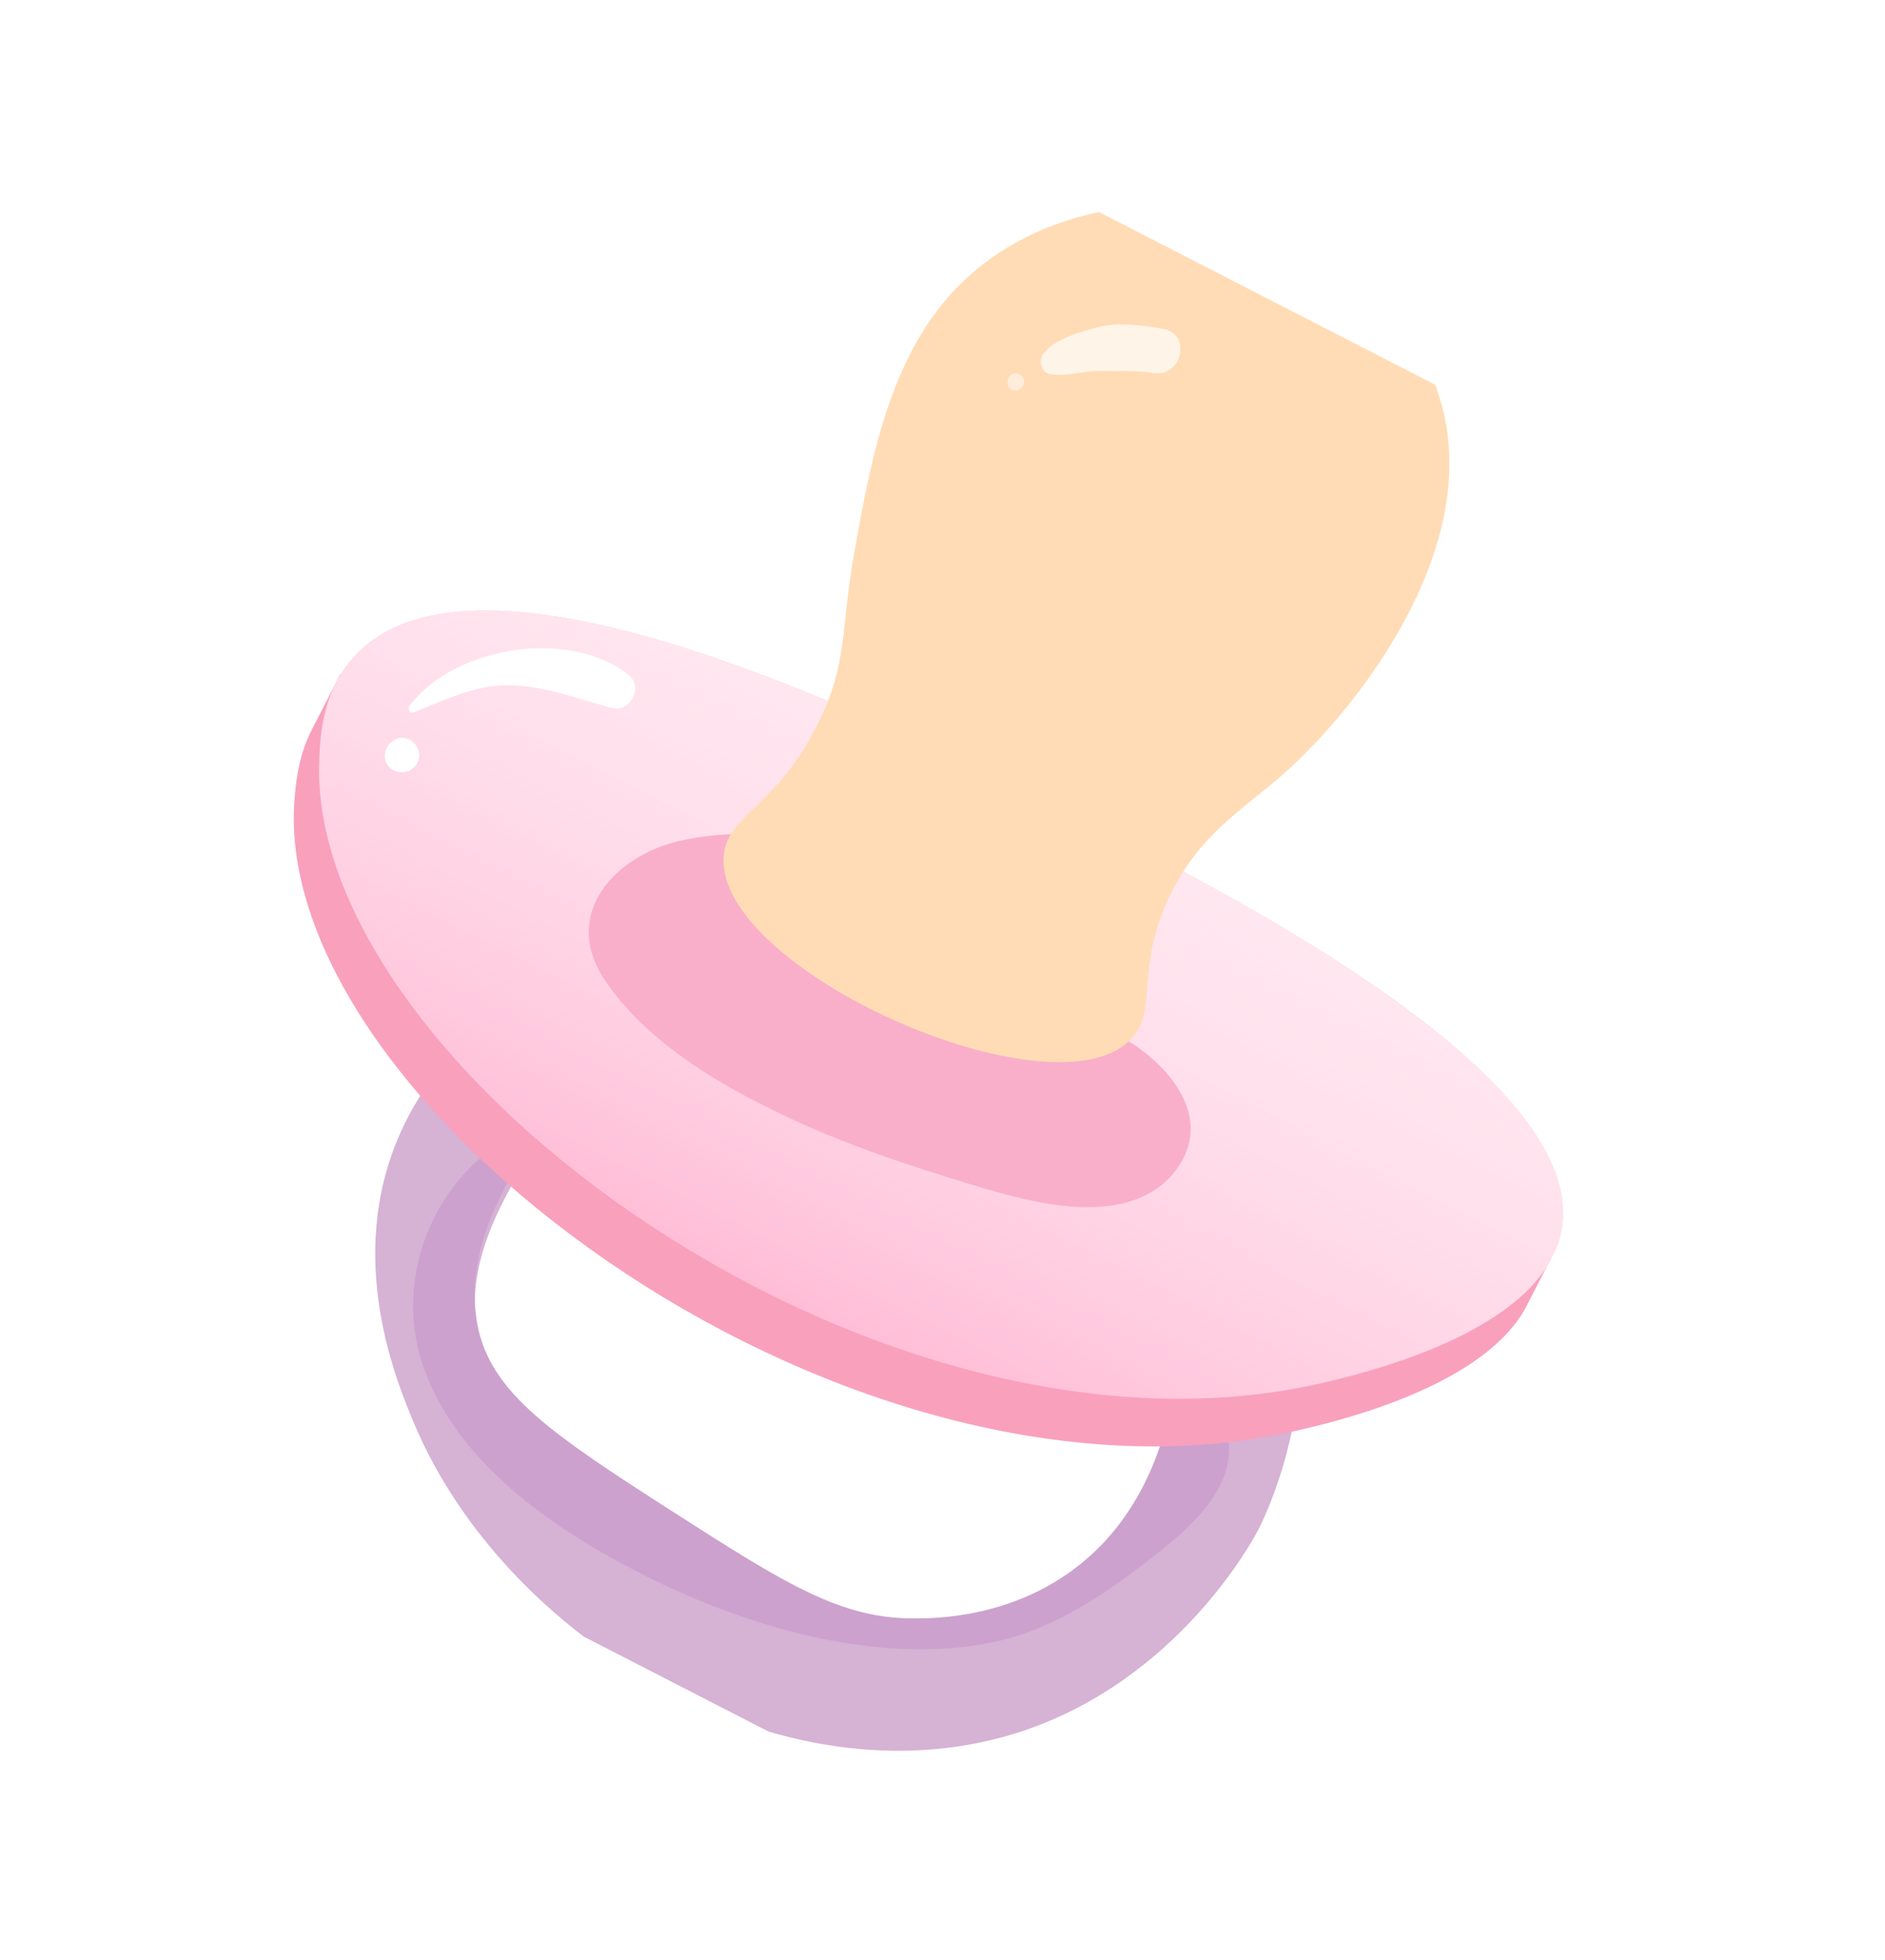
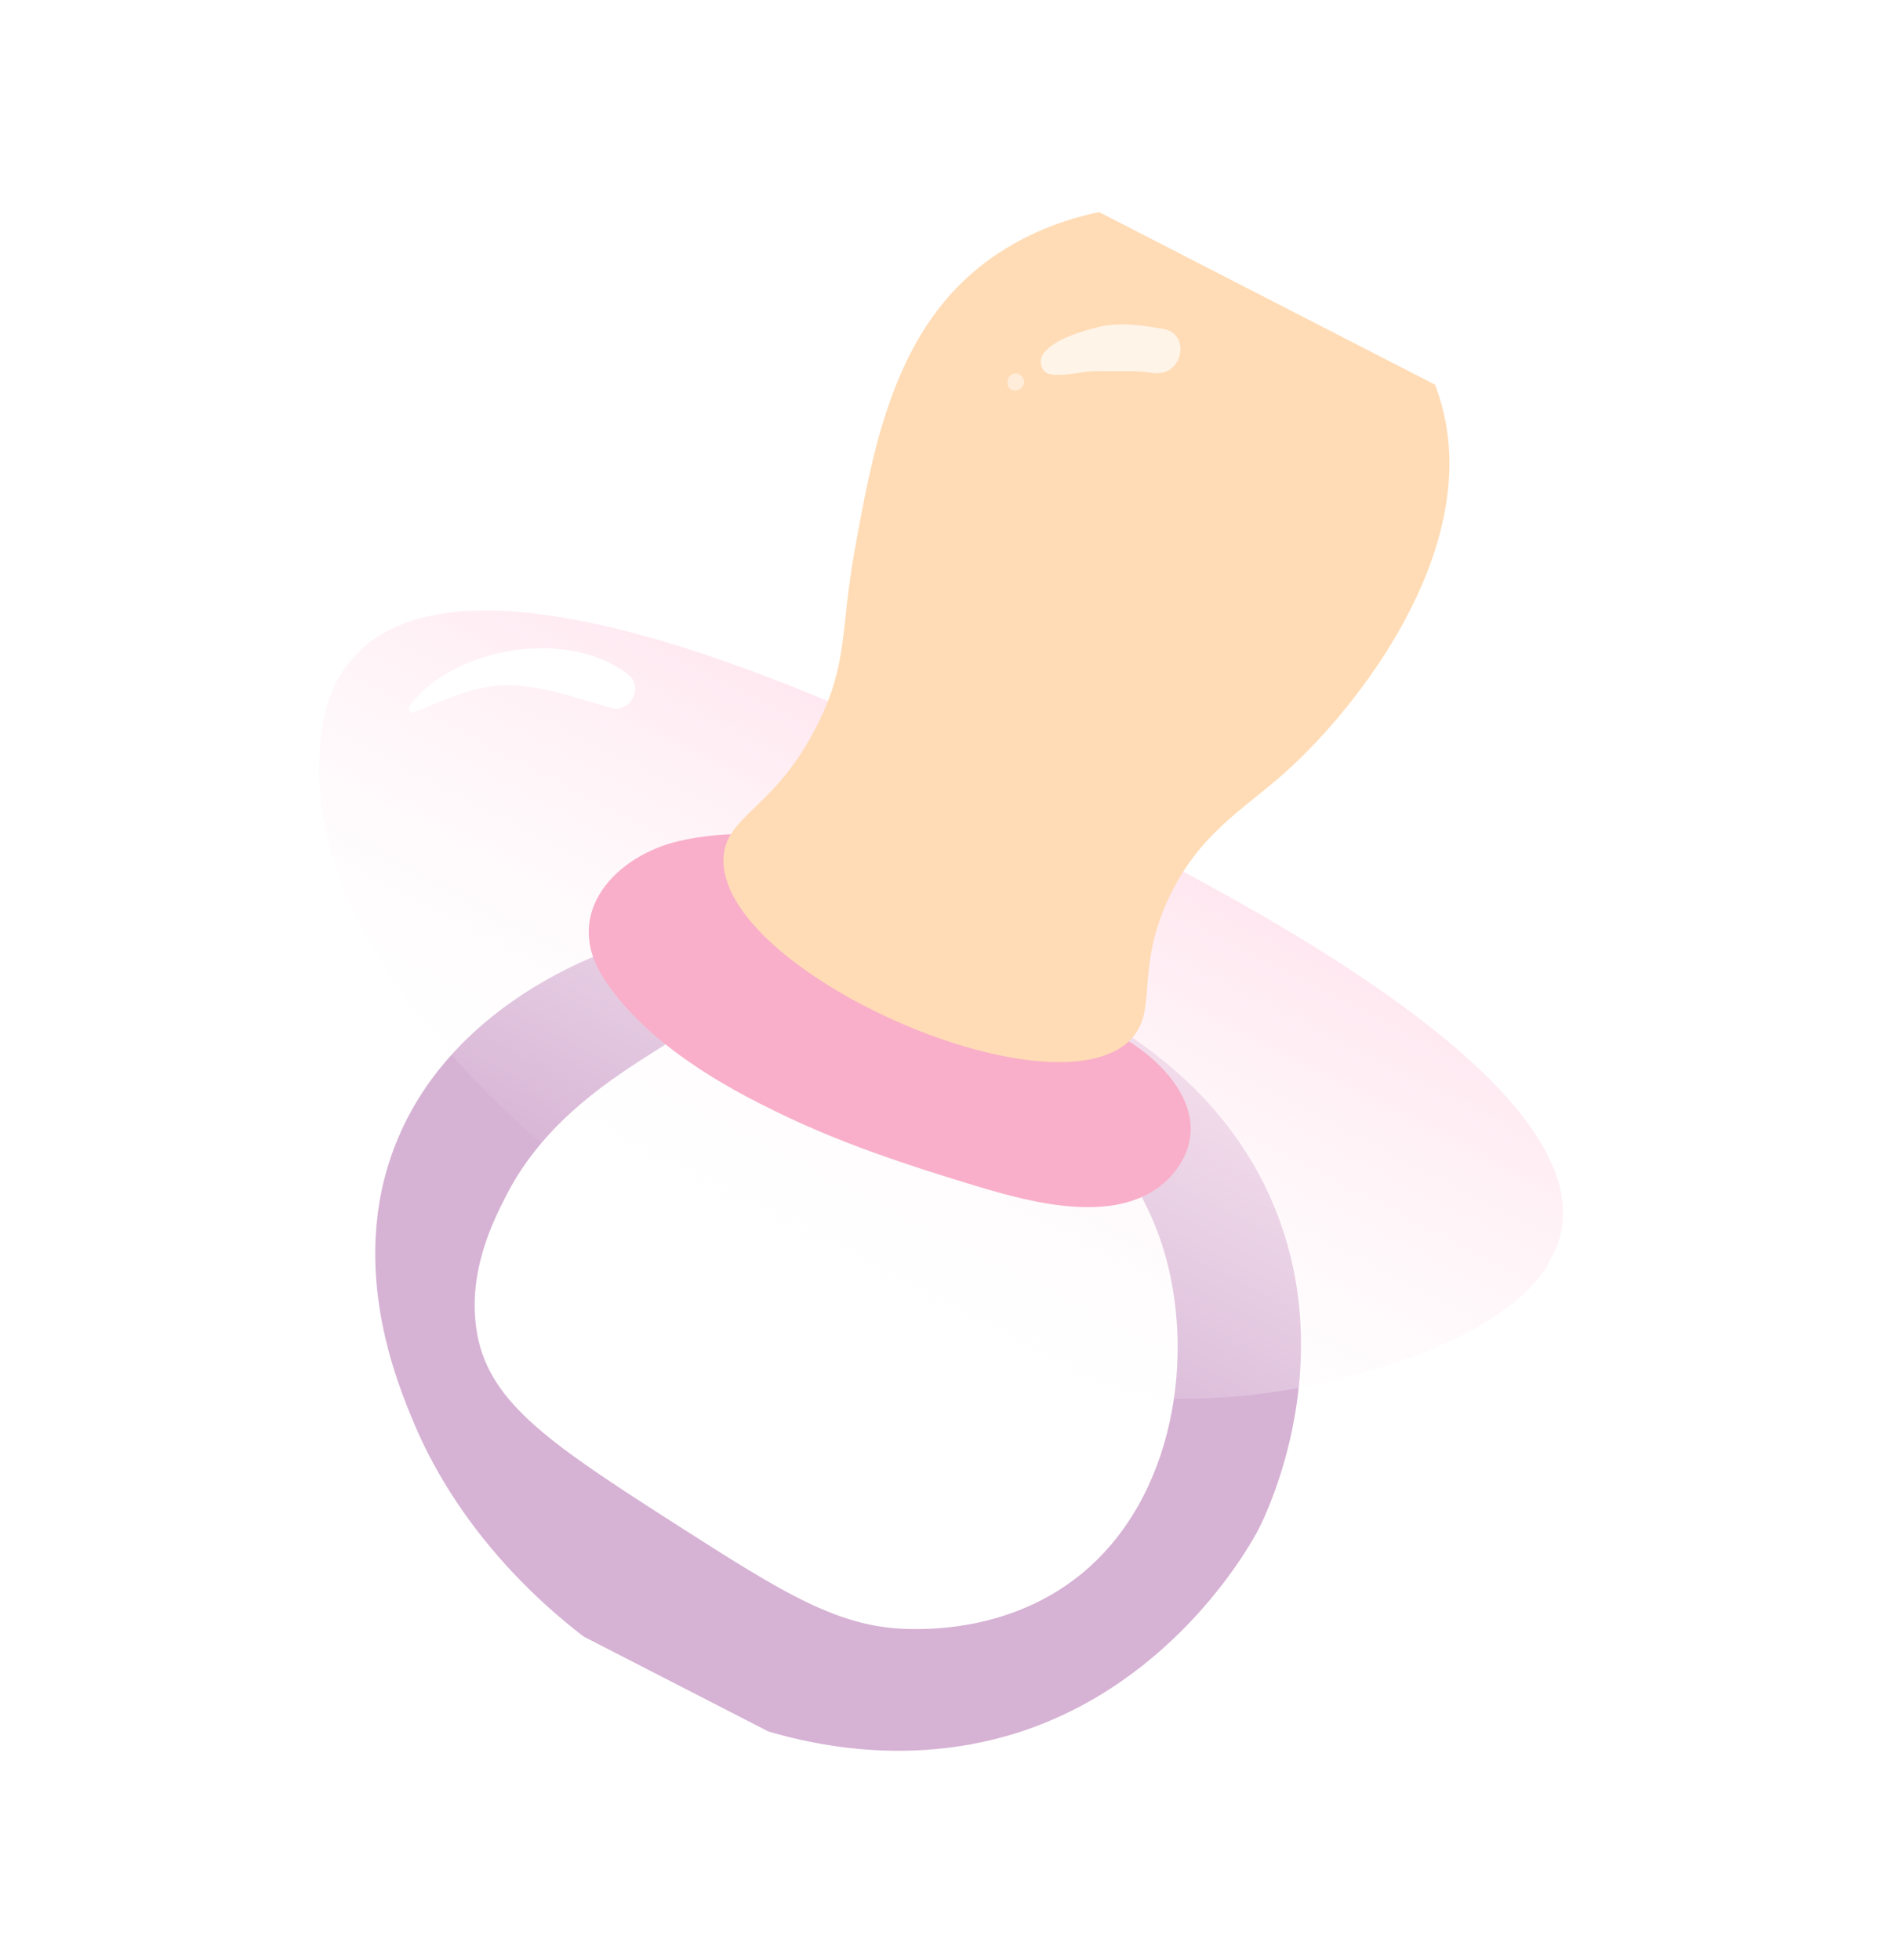
<svg xmlns="http://www.w3.org/2000/svg" width="177" height="184" viewBox="0 0 177 184" fill="none">
  <g clip-path="url(#clip0)">
    <g filter="url(#filter0_i)">
      <path d="M118.184 142.554C118.977 141.01 125.067 128.365 120.459 114.453C112.676 90.943 81.416 85.048 66.915 86.136C62.522 86.481 59.251 87.484 57.857 87.987C54.973 89.026 42.882 93.628 37.643 105.247C32.273 117.122 37.325 128.905 38.925 132.735C47.427 152.794 73.179 168.623 95.365 161.727C110.621 156.962 117.788 143.325 118.184 142.554ZM101.352 146.916C95.162 151.866 87.9 151.957 85.803 151.937C78.898 151.967 73.646 148.619 63.336 142.022C51.809 134.637 46.079 130.8 44.834 124.388C43.742 118.623 46.319 113.606 47.575 111.161C51.176 104.149 57.614 100.139 61.938 97.401C62.556 96.987 64.799 95.619 66.487 94.859C77.841 89.797 103.084 96.992 109.148 115.96C112.319 125.882 110.443 139.634 101.352 146.916Z" fill="#D6B2D4" />
    </g>
-     <path d="M115.308 134.897C114.855 132.307 112.49 130.441 110.164 130.71C109.153 136.938 106.402 142.924 101.353 146.916C95.162 151.866 87.901 151.957 85.804 151.937C78.898 151.967 73.647 148.619 63.336 142.022C51.809 134.637 46.079 130.8 44.834 124.388C43.742 118.623 46.319 113.606 47.575 111.161C48.764 108.845 50.273 106.856 51.874 105.158C42.003 107.648 36.348 118.972 39.815 128.476C43.187 137.851 52.792 144.086 61.324 148.306C70.852 152.956 82.942 156.402 93.522 154.113C98.731 152.967 103.154 150.036 107.388 146.845C110.906 144.099 116.214 140.078 115.308 134.897Z" fill="#CCA1CE" />
-     <path d="M143.4 122.498L145.647 118.124L144.362 117.627C143.123 102.681 107.354 85.364 92.822 78.306C79.124 71.676 46.851 56.074 33.492 64.09L31.953 63.299L29.276 68.51C27.889 71.212 27.725 74.055 27.608 75.702C26.227 104.587 80.537 144.354 122.415 134.158C126.103 133.289 139.631 129.993 143.4 122.498Z" fill="#F9A0BD" />
-     <path d="M33.33 61.567C44.642 49.329 80.475 66.678 95.135 73.803C110.598 81.258 149.736 100.223 146.581 115.676C144.728 124.806 128.87 128.693 124.792 129.688C82.915 139.884 28.605 100.116 29.986 71.232C30.078 69.002 30.29 64.802 33.33 61.567Z" fill="#FFBDD6" />
    <path d="M33.33 61.567C44.642 49.329 80.475 66.678 95.135 73.803C110.598 81.258 149.736 100.223 146.581 115.676C144.728 124.806 128.87 128.693 124.792 129.688C82.915 139.884 28.605 100.116 29.986 71.232C30.078 69.002 30.29 64.802 33.33 61.567Z" fill="url(#paint0_linear)" />
    <g filter="url(#filter1_i)">
      <path d="M105.426 95.43C98.728 91.584 91.572 88.314 84.377 85.594C84.185 85.495 83.959 85.46 83.831 85.394C84.822 83.465 84.595 80.909 82.127 79.56C76.485 76.499 70.011 75.531 63.766 76.957C57.877 78.323 52.811 83.607 56.578 89.688C60.125 95.25 66.626 99.321 72.464 102.158C78.59 105.223 85.179 107.388 91.706 109.358C97.043 110.962 105.437 113.241 109.915 108.468C114.461 103.405 109.945 97.995 105.426 95.43Z" fill="#F9AFC9" />
    </g>
    <g filter="url(#filter2_i)">
      <path d="M65.943 86.449C66.217 82.444 70.87 81.907 74.806 73.929C77.65 68.235 76.913 65.092 78.228 57.8C79.853 48.797 81.69 38.277 89.191 31.723C95.714 25.968 106.295 23.517 116.032 26.811C123.905 29.474 131.538 36.077 133.562 44.76C136.631 57.881 125.843 72.096 118.634 78.556C114.622 82.105 110.692 84.232 107.847 90.088C104.47 97.134 106.845 100.874 104.134 103.628C96.752 111.056 65.266 97.078 65.943 86.449Z" fill="#FFDCB6" />
    </g>
    <path d="M59.058 63.4C53.561 58.951 42.731 60.624 38.469 66.239C38.24 66.528 38.459 67.047 38.881 66.857C42.123 65.596 45.013 64.072 48.591 64.366C51.718 64.59 54.416 65.65 57.407 66.455C59.176 66.957 60.432 64.513 59.058 63.4Z" fill="white" />
-     <path d="M37.268 69.363C36.425 69.743 35.997 70.417 36.18 71.324C36.18 71.324 36.18 71.324 36.211 71.421C36.582 72.75 38.549 72.866 39.177 71.644C39.441 71.129 39.416 70.547 39.099 70.059C38.751 69.474 37.981 69.079 37.268 69.363Z" fill="white" />
    <path opacity="0.69" d="M109.239 30.883C107.307 30.541 105.116 30.229 103.175 30.695C101.589 31.1 99.128 31.787 98.047 33.102C97.458 33.775 97.701 35.038 98.7 35.145C100.214 35.353 101.802 34.787 103.318 34.834C104.996 34.883 106.611 34.737 108.253 35.011C111.023 35.458 111.911 31.362 109.239 30.883Z" fill="white" />
    <g opacity="0.69">
      <path opacity="0.69" d="M94.627 35.655C94.592 35.881 94.591 36.043 94.653 36.237C94.81 36.562 95.131 36.727 95.487 36.665C95.681 36.603 95.811 36.507 95.974 36.347C96.334 35.962 96.147 35.379 95.763 35.181C95.347 34.886 94.731 35.139 94.627 35.655Z" fill="white" />
    </g>
  </g>
  <defs>
    <filter id="filter0_i" x="21.521" y="69.993" width="113.112" height="108.103" filterUnits="userSpaceOnUse" color-interpolation-filters="sRGB">
      <feFlood flood-opacity="0" result="BackgroundImageFix" />
      <feBlend mode="normal" in="SourceGraphic" in2="BackgroundImageFix" result="shape" />
      <feColorMatrix in="SourceAlpha" type="matrix" values="0 0 0 0 0 0 0 0 0 0 0 0 0 0 0 0 0 0 127 0" result="hardAlpha" />
      <feOffset dy="1" />
      <feGaussianBlur stdDeviation="2.5" />
      <feComposite in2="hardAlpha" operator="arithmetic" k2="-1" k3="1" />
      <feColorMatrix type="matrix" values="0 0 0 0 1 0 0 0 0 1 0 0 0 0 1 0 0 0 1 0" />
      <feBlend mode="normal" in2="shape" result="effect1_innerShadow" />
    </filter>
    <filter id="filter1_i" x="51.438" y="69.547" width="64.683" height="49.296" filterUnits="userSpaceOnUse" color-interpolation-filters="sRGB">
      <feFlood flood-opacity="0" result="BackgroundImageFix" />
      <feBlend mode="normal" in="SourceGraphic" in2="BackgroundImageFix" result="shape" />
      <feColorMatrix in="SourceAlpha" type="matrix" values="0 0 0 0 0 0 0 0 0 0 0 0 0 0 0 0 0 0 127 0" result="hardAlpha" />
      <feOffset dy="2" />
      <feComposite in2="hardAlpha" operator="arithmetic" k2="-1" k3="1" />
      <feColorMatrix type="matrix" values="0 0 0 0 0.929 0 0 0 0 0.569 0 0 0 0 0.696 0 0 0 1 0" />
      <feBlend mode="normal" in2="shape" result="effect1_innerShadow" />
    </filter>
    <filter id="filter2_i" x="57.688" y="9.89" width="86.684" height="103.615" filterUnits="userSpaceOnUse" color-interpolation-filters="sRGB">
      <feFlood flood-opacity="0" result="BackgroundImageFix" />
      <feBlend mode="normal" in="SourceGraphic" in2="BackgroundImageFix" result="shape" />
      <feColorMatrix in="SourceAlpha" type="matrix" values="0 0 0 0 0 0 0 0 0 0 0 0 0 0 0 0 0 0 127 0" result="hardAlpha" />
      <feOffset dx="2" dy="-6" />
      <feGaussianBlur stdDeviation="4" />
      <feComposite in2="hardAlpha" operator="arithmetic" k2="-1" k3="1" />
      <feColorMatrix type="matrix" values="0 0 0 0 1 0 0 0 0 0.662 0 0 0 0 0.525 0 0 0 0.87 0" />
      <feBlend mode="normal" in2="shape" result="effect1_innerShadow" />
    </filter>
    <linearGradient id="paint0_linear" x1="97.111" y1="74.597" x2="72.855" y2="121.817" gradientUnits="userSpaceOnUse">
      <stop stop-color="#FFE7F0" />
      <stop offset="1" stop-color="white" stop-opacity="0" />
    </linearGradient>
    <clipPath id="clip0">
      <rect width="126.182" height="141.095" fill="white" transform="translate(64.469) rotate(27.189)" />
    </clipPath>
  </defs>
</svg>